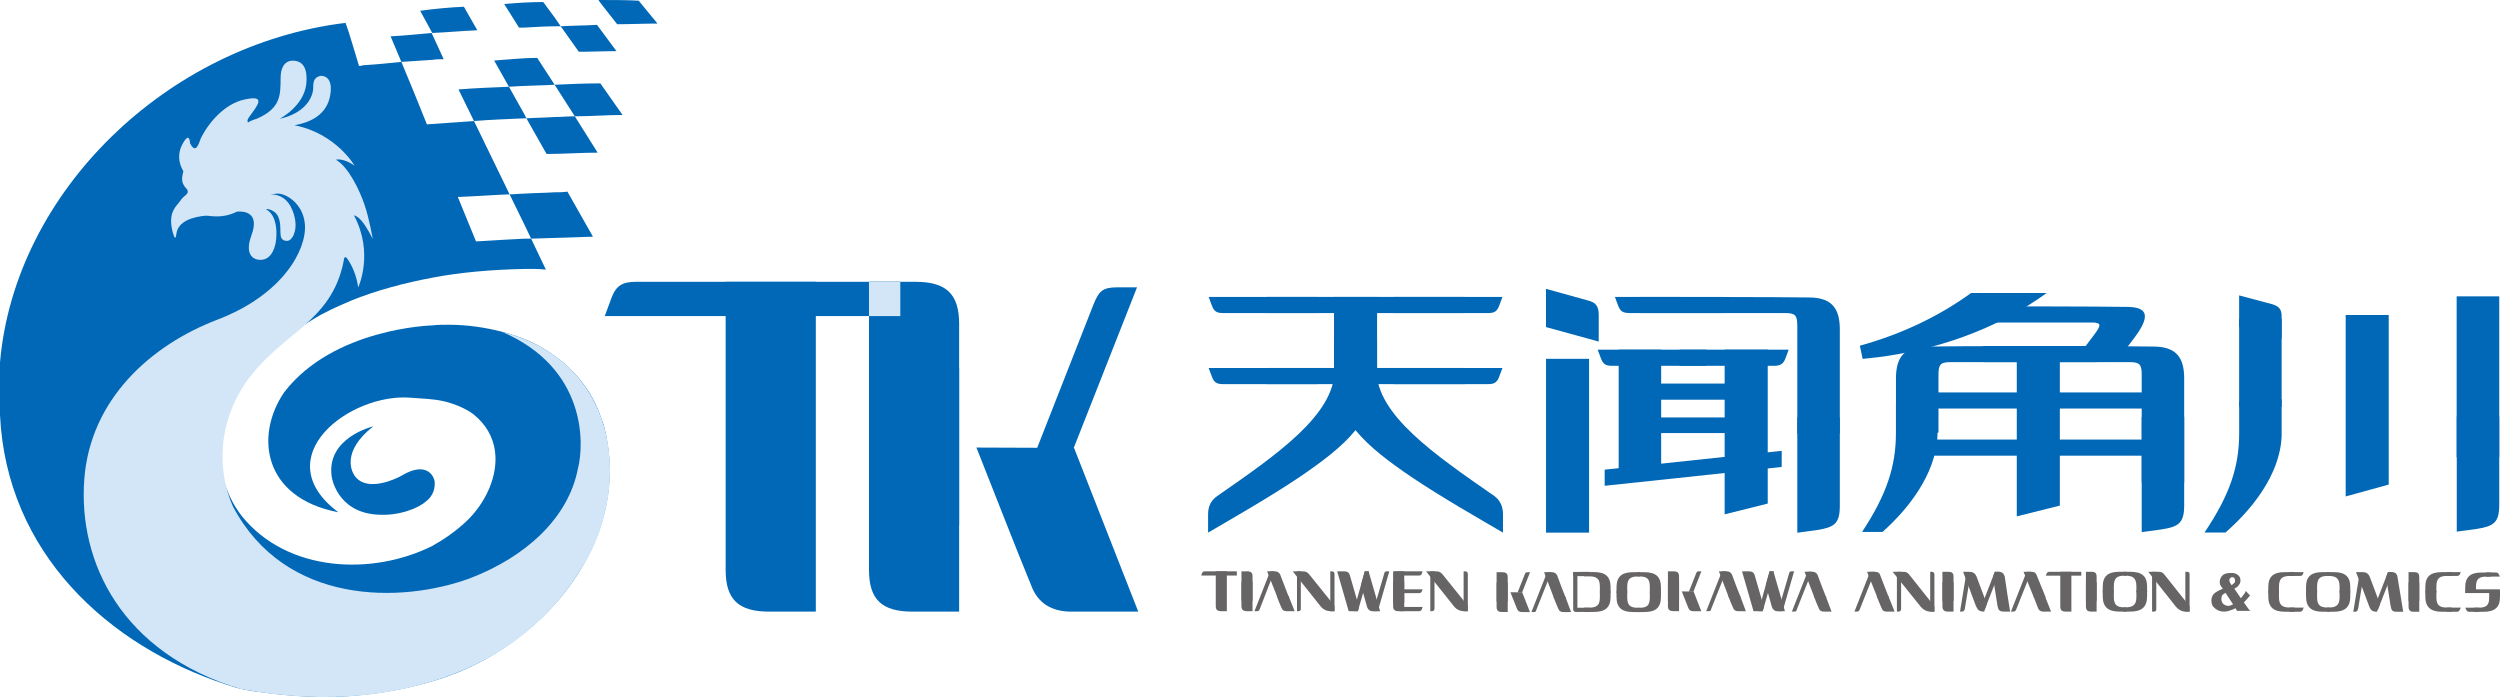
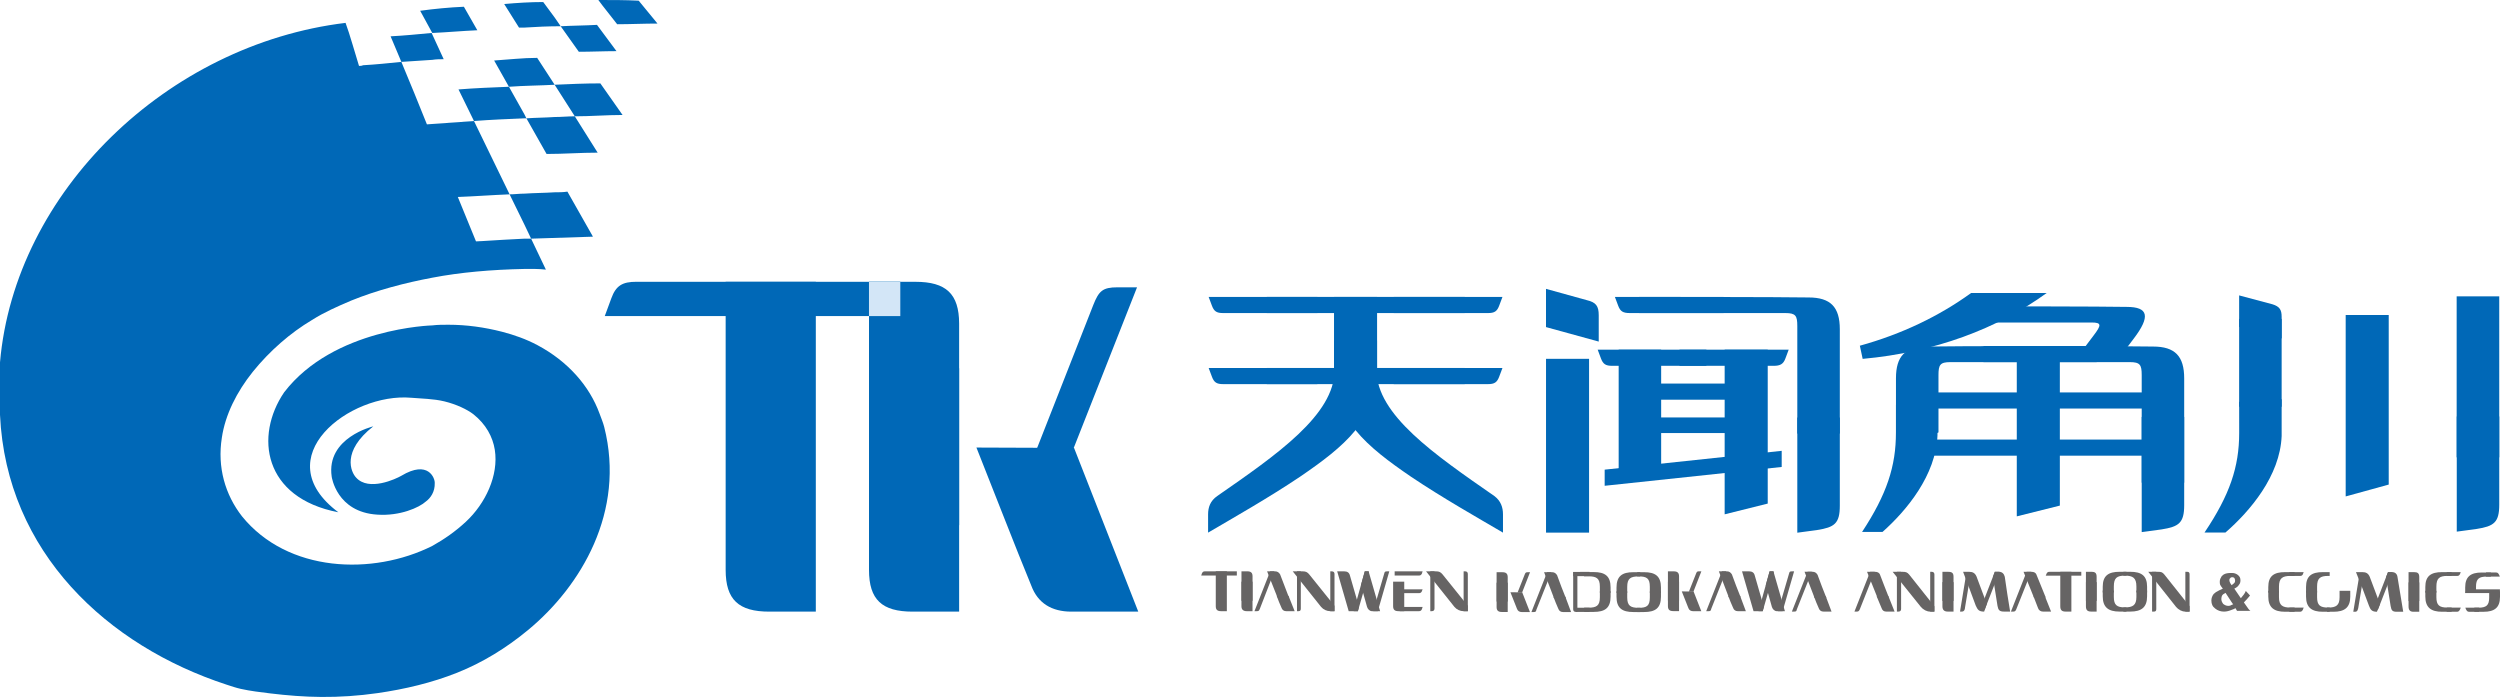
<svg xmlns="http://www.w3.org/2000/svg" version="1.1" id="天闻角川" x="0px" y="0px" viewBox="0 0 99.324 27.693" style="enable-background:new 0 0 99.324 27.693;" xml:space="preserve">
  <style type="text/css">
	.st0{fill:#0068B7;}
	.st1{fill:#D3E6F7;}
	.st2{fill:#666464;}
</style>
  <g>
    <path class="st0" d="M25.375,0.027C24.837-0.001,24.309,0,23.772,0l0.161,0.215l0.587,0.748c0.534,0,1.068-0.027,1.602-0.027   L25.375,0.027z M24.493,2.032l-0.775-1.044c-0.48,0.028-0.961,0.028-1.442,0.055l0.721,1.014   C23.496,2.057,23.994,2.032,24.493,2.032 M24.734,4.568l-0.882-1.255c-0.614,0-1.228,0.027-1.816,0.054l0.801,1.254   C23.469,4.621,24.102,4.568,24.734,4.568 M22.036,4.649c-0.374,0.026-0.748,0.026-1.122,0.052l0.801,1.416   c0.677,0,1.353-0.052,2.03-0.052l-0.908-1.444C22.57,4.621,22.303,4.649,22.036,4.649 M21.582,0.081   c-0.514,0-1.039,0.033-1.55,0.079l0.588,0.936h0.214c0.478-0.032,0.963-0.053,1.442-0.053l-0.24-0.348L21.582,0.081z M21.342,2.299   c-0.567,0-1.146,0.069-1.71,0.105l0.588,1.043c0.589-0.045,1.249-0.048,1.816-0.08L21.342,2.299z M20.834,4.541L20.22,3.447   c-0.668,0.026-1.336,0.053-2.004,0.106l0.615,1.255c0.667-0.052,1.335-0.079,2.003-0.107h0.08L20.834,4.541z M20.834,7.693   c-0.196,0-0.392,0.028-0.588,0.028l0.588,1.201l0.267,0.56l2.457-0.079l-1.015-1.79c-0.16,0.027-0.347,0.027-0.507,0.027   C21.635,7.666,21.234,7.666,20.834,7.693 M18.43,0.268c-0.591,0.026-1.154,0.081-1.737,0.16l0.481,0.882   c0.588-0.026,1.175-0.081,1.79-0.108L18.43,0.268z M17.148,1.31c-0.561,0.052-1.095,0.106-1.63,0.133l0.428,1.016   c0.401-0.027,0.801-0.055,1.228-0.081c0.15-0.025,0.303-0.026,0.454-0.026L17.148,1.31z M20.834,9.482h0.267l0.587,1.23   c-0.283-0.035-0.57-0.027-0.854-0.027c-1.309,0.027-2.537,0.133-3.66,0.348c-1.072,0.201-2.218,0.5-3.233,0.914l-0.001,0.001   c-0.532,0.227-1.057,0.456-1.547,0.767c-0.855,0.508-1.682,1.228-2.35,2.057c-0.641,0.801-1.096,1.709-1.229,2.617   c-0.187,1.175,0.133,2.27,0.801,3.125c1.812,2.234,5.184,2.363,7.559,1.176c0.481-0.268,0.935-0.588,1.336-0.962   c0.775-0.72,1.309-1.843,1.148-2.859c-0.08-0.506-0.347-1.013-0.854-1.414c-0.239-0.183-0.665-0.391-1.147-0.508   c-0.435-0.106-0.92-0.109-1.317-0.144c-2.442-0.215-5.806,2.371-2.897,4.55c-2.993-0.575-3.328-3.041-2.155-4.765   c1.963-2.562,5.886-2.66,5.886-2.66c0.214-0.026,0.428-0.026,0.641-0.026c0.721,0,1.432,0.1,2.127,0.278   c0.49,0.126,0.968,0.297,1.411,0.533c1.212,0.646,2.067,1.622,2.467,2.72c0.065,0.179,0.14,0.353,0.185,0.53   c0.856,3.365-0.928,6.331-3.017,8.061c-0.866,0.718-1.815,1.301-2.825,1.703c-0.995,0.397-2.077,0.655-3.173,0.812   c-0.741,0.107-1.504,0.157-2.22,0.151c-0.676-0.005-1.362-0.059-2.034-0.141c-0.388-0.048-0.787-0.094-1.167-0.179   c-0.192-0.043-0.371-0.104-0.56-0.166C4.282,25.662,0.254,21.955,0,16.481V14.45v-0.052C0.588,7.613,6.651,1.765,13.729,0.909   c0.16,0.427,0.4,1.282,0.534,1.71c0.055,0,0.11-0.001,0.16-0.027c0.508-0.028,0.988-0.08,1.523-0.133   c0.401,0.96,0.641,1.549,1.015,2.482l1.87-0.133l1.415,2.913c-0.668,0.026-1.389,0.08-2.057,0.105l0.722,1.764l0.247-0.012   C19.716,9.545,20.275,9.506,20.834,9.482 M14.83,16.939c0,0-1.879,0.443-1.652,1.999c0,0,0.191,1.413,1.82,1.509   c0.886,0.059,1.652-0.275,1.927-0.527c0.18-0.132,0.359-0.383,0.347-0.73c0.012-0.18-0.251-0.934-1.328-0.287   c-0.204,0.119-1.293,0.634-1.796,0.071C13.944,18.759,13.561,17.933,14.83,16.939" />
-     <path class="st1" d="M9.55,27.371c3.438,0.648,6.465,0.287,8.954-0.79c1.861-0.817,3.446-2.16,4.486-3.824   c2.101-3.07,1.836-8.32-3.049-9.576c3.352,1.436,3.281,4.441,3.017,5.446c-0.377,1.94-2.045,3.49-4.296,4.352   c-2.708,0.991-7.326,1.089-9.409-2.861c-0.624-1.407-0.606-3.292,0.507-4.909c1.37-1.988,3.412-2.352,3.896-4.849   c0,0,0.012-0.276,0.157-0.062c0.264,0.389,0.37,0.804,0.42,1.119c0,0,0.633-1.361-0.169-2.857c0,0,0.095-0.008,0.275,0.183   c0.222,0.238,0.47,0.753,0.47,0.753s-0.131-0.789-0.327-1.363c-0.191-0.563-0.63-1.496-1.137-1.788c0,0,0.276-0.084,0.739,0.233   c0,0-0.739-1.282-2.386-1.601c0.528-0.098,1.206-0.336,1.396-1.074c0,0,0.245-0.875-0.347-0.892   c-0.377,0.078-0.28,0.398-0.313,0.597c-0.052,0.318-0.346,0.899-1.327,1.114c0,0,0.963-0.496,1.062-1.385   c0.057-0.566-0.1-0.898-0.488-0.925c-0.388-0.027-0.529,0.3-0.532,0.664c-0.006,0.695,0.018,1.216-0.934,1.636   c-0.2,0.061-0.307,0.114-0.362,0.157C9.819,4.824,9.82,4.756,9.893,4.656c0.357-0.488,0.713-0.912-0.226-0.691   c-0.654,0.153-1.308,0.769-1.69,1.532C7.861,5.847,7.744,6.074,7.55,5.692c0,0-0.009-0.514-0.303,0.038   C7.158,5.894,6.988,6.298,7.286,6.805c-0.082,0.319-0.091,0.472,0.155,0.73c0.086,0.191-0.118,0.2-0.279,0.442   C7.018,8.193,6.691,8.393,6.833,9.104c0.018,0.09,0.131,0.575,0.173,0.198c0.06-0.54,0.71-0.688,1.149-0.732   C8.327,8.553,8.79,8.717,9.416,8.408c0.281-0.022,0.913,0.022,0.573,0.943c-0.343,0.929,0.256,1.042,0.532,0.944   c0.368-0.131,0.469-0.674,0.46-0.999c0,0,0.044-0.712-0.382-0.962c-0.113-0.066,0.292-0.035,0.436,0.241   c0.236,0.452-0.069,0.963,0.347,0.996c0.227,0.018,0.44-0.397,0.331-0.906c-0.077-0.359-0.296-0.945-0.968-0.944   c0.093-0.012,0.173-0.018,0.236-0.026c0.332-0.045,1.059,0.359,1.132,1.212c0.085,1.012-0.881,2.801-3.466,3.789   c-2.677,1.022-5.058,3.178-5.298,6.339C3.099,22.343,4.833,25.934,9.55,27.371" />
    <path class="st2" d="M90.543,23.305v0.242h-0.425V23.32c0-0.439,0.228-0.59,0.667-0.59h0.379v0.151h-0.166   C90.679,22.881,90.543,22.973,90.543,23.305" />
    <path class="st2" d="M92.057,23.305v0.242h-0.439V23.32c0-0.439,0.227-0.59,0.667-0.59h0.272v0.151h-0.06   C92.178,22.881,92.057,22.973,92.057,23.305" />
-     <path class="st2" d="M92.95,23.305v0.242h0.425V23.32c0-0.439-0.228-0.59-0.666-0.59h-0.258v0.151h0.046   C92.814,22.881,92.95,22.973,92.95,23.305" />
    <path class="st2" d="M92.057,23.729v-0.257h-0.439v0.227c0,0.439,0.227,0.606,0.667,0.606h0.272v-0.167h-0.06   C92.178,24.139,92.057,24.048,92.057,23.729" />
    <path class="st2" d="M92.95,23.729v-0.257h0.425v0.227c0,0.439-0.228,0.606-0.666,0.606h-0.258v-0.167h0.046   C92.814,24.139,92.95,24.048,92.95,23.729" />
    <path class="st2" d="M94.556,24.002c-0.137-0.364-0.272-0.727-0.409-1.09c-0.06-0.137-0.152-0.182-0.288-0.182h-0.257   c0.182,0.439,0.349,0.878,0.515,1.333c0.061,0.166,0.121,0.242,0.317,0.242L94.556,24.002z" />
    <path class="st2" d="M95.479,24.305c-0.076-0.469-0.151-0.924-0.227-1.378c-0.015-0.121-0.091-0.197-0.212-0.197h-0.166   l-0.077,0.197c0.061,0.394,0.122,0.772,0.182,1.151c0.031,0.167,0.061,0.227,0.242,0.227H95.479z" />
    <polygon class="st2" points="94.874,22.73 94.375,24.017 94.465,24.245 95.056,22.73  " />
    <path class="st2" d="M93.495,24.305l0.243-1.469c0.03,0.106,0.076,0.212,0.121,0.319c-0.061,0.332-0.106,0.666-0.166,0.998   c-0.015,0.061-0.03,0.152-0.122,0.152H93.495z" />
    <path class="st2" d="M96.116,22.927v0.954h-0.425V22.73h0.213C96.054,22.73,96.116,22.775,96.116,22.927" />
    <path class="st2" d="M95.691,24.093v-0.954h0.425v1.166h-0.228C95.752,24.305,95.691,24.244,95.691,24.093" />
    <path class="st2" d="M91.376,22.882h-0.424V22.73h0.575c-0.014,0.031-0.029,0.046-0.029,0.077   C91.467,22.867,91.437,22.882,91.376,22.882" />
    <path class="st2" d="M90.543,23.729v-0.257h-0.425v0.227c0,0.439,0.228,0.606,0.667,0.606h0.379v-0.167h-0.166   C90.679,24.139,90.543,24.048,90.543,23.729" />
    <path class="st2" d="M91.376,24.305h-0.424v-0.166h0.575c-0.014,0.029-0.029,0.06-0.029,0.075   C91.467,24.275,91.437,24.305,91.376,24.305" />
    <path class="st2" d="M96.797,23.305v0.242h-0.44V23.32c0-0.439,0.228-0.59,0.666-0.59h0.38v0.151h-0.167   C96.917,22.881,96.797,22.973,96.797,23.305" />
    <path class="st2" d="M97.614,22.882h-0.409V22.73h0.56c-0.015,0.031-0.015,0.046-0.03,0.077   C97.705,22.867,97.674,22.882,97.614,22.882" />
    <path class="st2" d="M96.797,23.729v-0.257h-0.44v0.227c0,0.439,0.228,0.606,0.666,0.606h0.38v-0.167h-0.167   C96.917,24.139,96.797,24.048,96.797,23.729" />
    <path class="st2" d="M97.614,24.305h-0.409v-0.166h0.56c-0.015,0.029-0.015,0.06-0.03,0.075   C97.705,24.275,97.674,24.305,97.614,24.305" />
    <path class="st2" d="M98.894,23.744v-0.252h0.43v0.222c0,0.429-0.223,0.592-0.651,0.592h-0.37v-0.163h0.163   C98.776,24.143,98.894,24.054,98.894,23.744" />
    <path class="st2" d="M98.096,24.306h0.399v-0.163h-0.547c0.015,0.029,0.015,0.059,0.03,0.075   C98.008,24.277,98.037,24.306,98.096,24.306" />
    <path class="st2" d="M98.371,23.307v0.251h-0.43v-0.221c0-0.429,0.222-0.591,0.651-0.591h0.37v0.162h-0.163   C98.489,22.908,98.371,22.997,98.371,23.307" />
    <path class="st2" d="M99.169,22.745h-0.4v0.163h0.548c-0.016-0.03-0.016-0.06-0.031-0.074   C99.256,22.774,99.228,22.745,99.169,22.745" />
    <path class="st2" d="M98.09,23.413h1.231v0.148h-1.38c0.016-0.015,0.016-0.044,0.031-0.074   C98.002,23.428,98.031,23.413,98.09,23.413" />
    <path class="st2" d="M47.875,22.699h1.264v0.168h-1.416c0.016-0.031,0.016-0.062,0.031-0.092   C47.784,22.714,47.815,22.699,47.875,22.699" />
    <path class="st2" d="M55.196,22.699l-0.456,1.583h-0.183c0.153-0.502,0.289-1.004,0.441-1.507c0.015-0.061,0.031-0.076,0.122-0.076   H55.196z" />
-     <rect x="55.348" y="22.699" class="st2" width="0.442" height="1.247" />
    <path class="st2" d="M53.126,22.699l0.457,1.583h0.365l0.045-0.168c-0.121-0.426-0.243-0.836-0.365-1.263   c-0.03-0.106-0.106-0.152-0.228-0.152H53.126z" />
    <polygon class="st2" points="54.222,22.699 53.781,24.282 53.948,24.282 54.389,22.745 54.374,22.699  " />
    <path class="st2" d="M54.07,23.247c0.076,0.289,0.167,0.579,0.243,0.867c0.03,0.092,0.106,0.168,0.197,0.168h0.321l-0.457-1.583   h-0.152L54.07,23.247z" />
    <path class="st2" d="M71.279,22.699l-0.456,1.583H70.64c0.153-0.502,0.29-1.004,0.442-1.507c0.015-0.061,0.03-0.076,0.121-0.076   H71.279z" />
    <path class="st2" d="M69.21,22.699l0.457,1.583h0.364l0.046-0.168c-0.121-0.426-0.243-0.836-0.365-1.263   c-0.03-0.106-0.107-0.152-0.227-0.152H69.21z" />
    <polygon class="st2" points="70.306,22.699 69.864,24.282 70.032,24.282 70.473,22.745 70.458,22.699  " />
    <path class="st2" d="M70.153,23.247c0.077,0.289,0.168,0.579,0.244,0.867c0.03,0.092,0.106,0.168,0.197,0.168h0.32l-0.457-1.583   h-0.152L70.153,23.247z" />
    <path class="st2" d="M50.63,22.699c-0.197,0.502-0.38,0.989-0.578,1.492c-0.031,0.075-0.046,0.091-0.122,0.091h-0.091l0.624-1.583   H50.63z" />
    <path class="st2" d="M51.681,22.699v1.477c0,0.061-0.016,0.106-0.092,0.106h-0.06v-1.583H51.681z" />
    <path class="st2" d="M52.015,22.82l1.003,1.248v0.214h-0.167c-0.136,0-0.273-0.062-0.364-0.169l-1.127-1.414h0.396   C51.878,22.699,51.939,22.729,52.015,22.82" />
    <path class="st2" d="M51.436,24.282l-0.243-0.608h-0.471c0.06,0.166,0.121,0.318,0.197,0.486c0.031,0.077,0.091,0.122,0.183,0.122   H51.436z" />
    <path class="st2" d="M50.341,22.699l0.411,1.036h0.457c-0.122-0.305-0.228-0.609-0.35-0.914c-0.046-0.076-0.107-0.122-0.198-0.122   H50.341z" />
    <path class="st2" d="M49.763,22.896v0.974h-0.44v-1.172h0.227C49.703,22.698,49.763,22.759,49.763,22.896" />
    <path class="st2" d="M49.322,24.084V23.11h0.44v1.172h-0.227C49.397,24.282,49.322,24.221,49.322,24.084" />
    <path class="st2" d="M48.302,24.084v-1.385h0.44v1.583h-0.228C48.362,24.282,48.302,24.221,48.302,24.084" />
    <path class="st2" d="M53.019,24.282v-1.477c0-0.06-0.03-0.106-0.106-0.106h-0.061v1.583H53.019z" />
    <path class="st2" d="M55.348,24.084V23.11h0.442v1.172h-0.229C55.409,24.282,55.348,24.221,55.348,24.084" />
    <path class="st2" d="M56.368,22.866h-0.959v-0.168h1.111c-0.015,0.031-0.015,0.061-0.029,0.092   C56.459,22.851,56.429,22.866,56.368,22.866" />
    <path class="st2" d="M56.368,23.566h-0.959v-0.152h1.111c-0.015,0.015-0.015,0.046-0.029,0.077   C56.459,23.551,56.429,23.566,56.368,23.566" />
    <path class="st2" d="M56.368,24.282h-0.76v-0.168h0.912c-0.015,0.031-0.015,0.061-0.029,0.092   C56.459,24.266,56.429,24.282,56.368,24.282" />
    <path class="st2" d="M56.992,22.699v1.477c0,0.061-0.03,0.106-0.106,0.106h-0.061v-1.583H56.992z" />
    <path class="st2" d="M57.312,22.82l1.004,1.248v0.214h-0.167c-0.137,0-0.273-0.062-0.364-0.169l-1.128-1.414h0.397   C57.175,22.699,57.236,22.729,57.312,22.82" />
    <path class="st2" d="M58.316,24.282v-1.477c0-0.06-0.03-0.106-0.107-0.106h-0.06v1.583H58.316z" />
    <path class="st2" d="M61.634,22.733c-0.198,0.502-0.395,0.989-0.594,1.491c-0.015,0.076-0.03,0.092-0.105,0.092h-0.092l0.624-1.583   H61.634z" />
    <path class="st2" d="M62.418,24.316l-0.227-0.608h-0.474c0.062,0.167,0.122,0.319,0.198,0.487c0.03,0.076,0.092,0.121,0.182,0.121   H62.418z" />
    <path class="st2" d="M61.345,22.733l0.396,1.035h0.472c-0.122-0.305-0.243-0.609-0.35-0.914c-0.046-0.075-0.106-0.121-0.198-0.121   H61.345z" />
    <path class="st2" d="M68.579,22.699c-0.198,0.502-0.396,0.989-0.593,1.492c-0.016,0.075-0.032,0.091-0.107,0.091h-0.092   l0.625-1.583H68.579z" />
    <path class="st2" d="M69.362,24.282l-0.228-0.608h-0.472c0.06,0.166,0.122,0.318,0.198,0.486c0.03,0.077,0.091,0.122,0.182,0.122   H69.362z" />
    <path class="st2" d="M68.29,22.699l0.396,1.036h0.472c-0.122-0.305-0.242-0.609-0.35-0.914c-0.046-0.076-0.107-0.122-0.198-0.122   H68.29z" />
    <path class="st2" d="M71.982,22.716c-0.198,0.502-0.395,0.989-0.593,1.491c-0.015,0.076-0.031,0.091-0.106,0.091h-0.092   l0.624-1.582H71.982z" />
    <path class="st2" d="M72.766,24.298l-0.228-0.608h-0.472c0.061,0.167,0.122,0.319,0.198,0.487c0.03,0.076,0.091,0.121,0.182,0.121   H72.766z" />
    <path class="st2" d="M71.694,22.716l0.396,1.035h0.471c-0.122-0.305-0.242-0.609-0.35-0.914c-0.045-0.076-0.107-0.121-0.198-0.121   H71.694z" />
    <path class="st2" d="M64.649,23.312v0.243h-0.426v-0.212c0-0.457,0.228-0.61,0.67-0.61h0.273v0.168h-0.06   C64.786,22.901,64.649,22.977,64.649,23.312" />
    <path class="st2" d="M65.547,23.312v0.243h0.442v-0.212c0-0.457-0.228-0.61-0.67-0.61h-0.273v0.168h0.06   C65.426,22.901,65.547,22.977,65.547,23.312" />
    <path class="st2" d="M64.649,23.737v-0.244h-0.426v0.215c0,0.455,0.228,0.608,0.67,0.608h0.273v-0.168h-0.06   C64.786,24.148,64.649,24.072,64.649,23.737" />
    <path class="st2" d="M65.547,23.737v-0.244h0.442v0.215c0,0.455-0.228,0.608-0.67,0.608h-0.273v-0.168h0.06   C65.426,24.148,65.547,24.072,65.547,23.737" />
    <polygon class="st2" points="62.62,24.311 63.151,24.311 63.151,24.144 62.725,24.144 62.531,24.143  " />
    <path class="st2" d="M62.502,22.728v1.477c0,0.06,0.029,0.106,0.106,0.106h0.061v-1.583H62.502z" />
    <path class="st2" d="M63.562,23.733V23.49h0.426v0.212c0,0.457-0.228,0.609-0.67,0.609h-0.381v-0.168h0.168   C63.425,24.143,63.562,24.068,63.562,23.733" />
    <path class="st2" d="M63.562,23.307v0.244h0.426v-0.214c0-0.456-0.228-0.609-0.67-0.609h-0.381v0.169h0.168   C63.425,22.897,63.562,22.972,63.562,23.307" />
    <rect x="62.502" y="22.727" transform="matrix(1 -0.006 0.006 1 -0.134 0.371)" class="st2" width="0.648" height="0.168" />
    <path class="st2" d="M60.471,23.545l0.317-0.811h-0.094c-0.071,0-0.089,0.017-0.115,0.084c-0.096,0.243-0.193,0.485-0.288,0.727   H60.471z" />
    <path class="st2" d="M60.784,24.317l-0.307-0.784l-0.468-0.002c0.063,0.156,0.196,0.501,0.262,0.661   c0.032,0.085,0.098,0.125,0.192,0.125H60.784z" />
    <path class="st2" d="M59.901,22.934V23.9h-0.442v-1.166h0.227C59.837,22.734,59.901,22.791,59.901,22.934" />
    <path class="st2" d="M59.459,24.114v-0.966h0.442v1.166h-0.228C59.523,24.314,59.459,24.257,59.459,24.114" />
    <path class="st2" d="M67.278,23.51l0.317-0.812h-0.094c-0.071,0-0.089,0.018-0.115,0.085c-0.096,0.243-0.193,0.485-0.288,0.727   H67.278z" />
    <path class="st2" d="M67.592,24.283l-0.307-0.784l-0.468-0.002c0.062,0.156,0.196,0.501,0.262,0.662   c0.031,0.084,0.098,0.124,0.192,0.124H67.592z" />
    <path class="st2" d="M66.708,22.899v0.966h-0.442v-1.166h0.227C66.644,22.699,66.708,22.757,66.708,22.899" />
    <path class="st2" d="M66.266,24.08v-0.966h0.442v1.165H66.48C66.329,24.279,66.266,24.222,66.266,24.08" />
    <path class="st2" d="M74.481,22.718c-0.197,0.487-0.395,0.988-0.592,1.49c-0.031,0.061-0.046,0.091-0.123,0.091h-0.09l0.623-1.581   H74.481z" />
    <path class="st2" d="M75.53,22.718v1.475c0,0.06-0.03,0.106-0.105,0.106h-0.062v-1.581H75.53z" />
    <path class="st2" d="M75.849,22.825l1.003,1.262v0.212h-0.167c-0.137,0-0.273-0.075-0.366-0.182l-1.124-1.399h0.396   C75.712,22.718,75.773,22.734,75.849,22.825" />
    <path class="st2" d="M75.271,24.298l-0.243-0.608h-0.47c0.059,0.152,0.137,0.319,0.197,0.471c0.03,0.091,0.091,0.137,0.182,0.137   H75.271z" />
    <path class="st2" d="M74.177,22.718l0.41,1.019h0.457c-0.122-0.289-0.227-0.593-0.349-0.897c-0.031-0.091-0.108-0.122-0.198-0.122   H74.177z" />
    <path class="st2" d="M77.613,22.916v0.958h-0.441v-1.156h0.227C77.552,22.718,77.613,22.764,77.613,22.916" />
    <path class="st2" d="M77.172,24.086v-0.958h0.441v1.17h-0.228C77.248,24.298,77.172,24.238,77.172,24.086" />
    <path class="st2" d="M76.853,24.298v-1.474c0-0.061-0.031-0.107-0.106-0.107h-0.061v1.581H76.853z" />
    <path class="st2" d="M78.935,23.995c-0.137-0.364-0.273-0.73-0.41-1.094c-0.061-0.137-0.152-0.183-0.289-0.183h-0.243   c0.167,0.441,0.335,0.882,0.501,1.338c0.077,0.168,0.122,0.243,0.335,0.243L78.935,23.995z" />
    <path class="st2" d="M79.862,24.298c-0.076-0.471-0.152-0.927-0.213-1.383c-0.03-0.121-0.107-0.198-0.229-0.198h-0.166   l-0.076,0.198c0.061,0.395,0.122,0.775,0.182,1.155c0.031,0.167,0.076,0.228,0.259,0.228H79.862z" />
    <polygon class="st2" points="79.254,22.718 78.753,24.01 78.844,24.238 79.437,22.718  " />
    <path class="st2" d="M77.871,24.298l0.242-1.474c0.046,0.106,0.077,0.213,0.122,0.319c-0.061,0.335-0.106,0.668-0.167,1.003   c0,0.061-0.03,0.152-0.121,0.152H77.871z" />
    <path class="st2" d="M80.699,22.718c-0.198,0.487-0.396,0.988-0.594,1.49c-0.03,0.061-0.044,0.091-0.121,0.091h-0.091l0.623-1.581   H80.699z" />
    <path class="st2" d="M81.488,24.298l-0.243-0.608h-0.456c0.06,0.152,0.122,0.319,0.182,0.471c0.031,0.091,0.107,0.137,0.198,0.137   H81.488z" />
-     <path class="st2" d="M80.395,22.718l0.41,1.019h0.471c-0.121-0.289-0.244-0.593-0.365-0.897c-0.03-0.091-0.106-0.122-0.198-0.122   H80.395z" />
+     <path class="st2" d="M80.395,22.718l0.41,1.019h0.471c-0.121-0.289-0.244-0.593-0.365-0.897c-0.03-0.091-0.106-0.122-0.198-0.122   H80.395" />
    <path class="st2" d="M81.428,22.718h1.261v0.152h-1.413c0.015-0.015,0.015-0.045,0.031-0.075   C81.336,22.734,81.367,22.718,81.428,22.718" />
    <path class="st2" d="M81.854,24.086v-1.369h0.441v1.581h-0.229C81.915,24.298,81.854,24.238,81.854,24.086" />
    <path class="st2" d="M83.298,22.916v0.958h-0.425v-1.156H83.1C83.237,22.718,83.298,22.764,83.298,22.916" />
    <path class="st2" d="M82.873,24.086v-0.958h0.425v1.17h-0.213C82.933,24.298,82.873,24.238,82.873,24.086" />
    <path class="st2" d="M83.982,23.295v0.243h-0.441v-0.227c0-0.441,0.227-0.594,0.668-0.594h0.274v0.153h-0.061   C84.104,22.87,83.982,22.962,83.982,23.295" />
    <path class="st2" d="M84.878,23.295v0.243h0.425v-0.227c0-0.441-0.227-0.594-0.668-0.594h-0.274v0.153h0.06   C84.741,22.87,84.878,22.962,84.878,23.295" />
    <path class="st2" d="M83.982,23.721v-0.259h-0.441v0.228c0,0.441,0.227,0.608,0.668,0.608h0.274v-0.167h-0.061   C84.104,24.131,83.982,24.039,83.982,23.721" />
    <path class="st2" d="M84.878,23.721v-0.259h0.425v0.228c0,0.441-0.227,0.608-0.668,0.608h-0.274v-0.167h0.06   C84.741,24.131,84.878,24.039,84.878,23.721" />
    <path class="st2" d="M85.668,22.718v1.475c0,0.06-0.016,0.106-0.091,0.106h-0.076v-1.581H85.668z" />
    <path class="st2" d="M85.988,22.825l1.003,1.262v0.212h-0.168c-0.135,0-0.273-0.075-0.365-0.182l-1.108-1.399h0.395   C85.867,22.718,85.912,22.734,85.988,22.825" />
    <path class="st2" d="M86.991,24.298v-1.474c0-0.061-0.016-0.107-0.091-0.107h-0.077v1.581H86.991z" />
    <path class="st2" d="M88.679,23.235v0.715l0.045,0.06c-0.016,0-0.031,0.015-0.045,0.015v0.198c0.045-0.015,0.09-0.03,0.136-0.061   l0.061,0.107h0.531c-0.03-0.016-0.045-0.046-0.076-0.076l-0.182-0.259c0.092-0.091,0.167-0.183,0.244-0.274l-0.168-0.182   c-0.031,0.091-0.106,0.182-0.197,0.289l-0.259-0.38c0.092-0.046,0.152-0.092,0.183-0.152c0.045-0.046,0.06-0.106,0.06-0.183   c0-0.09-0.03-0.152-0.106-0.212c-0.061-0.046-0.137-0.076-0.227-0.076v0.167c0.045,0,0.075,0.015,0.09,0.031   c0.015,0.03,0.03,0.06,0.03,0.09c0,0.046,0,0.077-0.03,0.106C88.754,23.174,88.724,23.205,88.679,23.235 M88.663,23.25l0.016-0.015   v0.715l-0.259-0.396c-0.062,0.031-0.107,0.061-0.137,0.106c-0.015,0.031-0.03,0.076-0.03,0.137c0,0.077,0.03,0.137,0.076,0.198   c0.06,0.045,0.122,0.076,0.197,0.076c0.061,0,0.106-0.015,0.153-0.046v0.198c-0.107,0.046-0.214,0.076-0.321,0.076   c-0.136,0-0.257-0.046-0.349-0.122c-0.106-0.076-0.152-0.182-0.152-0.319c0-0.091,0.031-0.182,0.091-0.259   c0.047-0.03,0.077-0.075,0.122-0.091c0.046-0.03,0.137-0.076,0.243-0.121c-0.06-0.076-0.091-0.122-0.106-0.152   c-0.016-0.046-0.016-0.077-0.016-0.122c0-0.061,0.016-0.121,0.047-0.167c0.015-0.046,0.06-0.091,0.106-0.121   c0.076-0.047,0.182-0.061,0.288-0.061h0.047v0.167c-0.031,0-0.061,0.015-0.077,0.045c-0.03,0.016-0.03,0.046-0.03,0.076   C88.572,23.098,88.602,23.174,88.663,23.25" />
    <rect x="50.328" y="11.796" class="st0" width="7.866" height="0.642" />
    <path class="st0" d="M47.997,21.161v-0.727c0-0.278,0.086-0.534,0.363-0.727c2.373-1.646,4.661-3.228,4.661-5.002v-0.962   l1.689-0.213v1.175c0,1.966-1.304,3.035-3.057,4.233C50.413,19.772,48.981,20.583,47.997,21.161" />
    <rect x="53" y="11.797" class="st0" width="1.711" height="3.464" />
    <path class="st0" d="M59.713,21.161v-0.727c0-0.278-0.086-0.534-0.343-0.727c-2.372-1.646-4.681-3.228-4.681-5.002v-0.962L53,13.53   v1.175c0,1.966,1.304,3.035,3.056,4.233C57.296,19.772,58.729,20.583,59.713,21.161" />
    <path class="st0" d="M48.596,12.438h3.741v-0.641h-4.318c0.043,0.106,0.086,0.235,0.128,0.342   C48.233,12.374,48.34,12.438,48.596,12.438" />
    <rect x="50.328" y="14.619" class="st0" width="7.866" height="0.642" />
    <path class="st0" d="M48.596,15.261h3.741V14.62h-4.318c0.043,0.106,0.086,0.235,0.128,0.341   C48.233,15.196,48.34,15.261,48.596,15.261" />
    <path class="st0" d="M59.115,12.438h-3.742v-0.641h4.319c-0.043,0.106-0.085,0.235-0.128,0.342   C59.477,12.374,59.37,12.438,59.115,12.438" />
    <path class="st0" d="M59.115,15.261h-3.742V14.62h4.319c-0.043,0.106-0.085,0.235-0.128,0.341   C59.477,15.196,59.37,15.261,59.115,15.261" />
    <polygon class="st0" points="70.231,13.892 70.231,20.007 68.52,20.434 68.52,13.892  " />
    <polygon class="st0" points="94.903,12.514 94.903,19.252 93.193,19.723 93.193,12.514  " />
    <polygon class="st0" points="65.997,13.892 65.997,18.745 64.309,19.172 64.309,13.892  " />
    <rect x="64.481" y="15.239" class="st0" width="5.579" height="0.641" />
    <rect x="64.481" y="16.585" class="st0" width="5.579" height="0.62" />
    <polygon class="st0" points="63.753,18.659 70.786,17.911 70.786,18.552 63.753,19.3  " />
    <rect x="61.423" y="14.256" class="st0" width="1.71" height="6.905" />
    <rect x="97.602" y="11.774" class="st0" width="1.692" height="6.397" />
    <path class="st0" d="M73.095,16.588v3.507c0,0.705-0.214,0.854-0.898,0.962l-0.791,0.107v-4.576H73.095z" />
    <path class="st0" d="M65.12,11.797c0.471,0,5.581,0,6.735,0.021c0.876,0,1.24,0.385,1.24,1.262v4.148h-1.689v-4.277   c0-0.406-0.064-0.513-0.471-0.513H65.12V11.797z" />
    <path class="st0" d="M99.294,16.546v3.508c0,0.704-0.214,0.854-0.898,0.961l-0.79,0.107v-4.576H99.294z" />
    <path class="st0" d="M64.758,12.438h3.719v-0.641h-4.318c0.042,0.106,0.086,0.235,0.128,0.342   C64.373,12.374,64.481,12.438,64.758,12.438" />
    <path class="st0" d="M64.052,14.534h3.742v-0.642h-4.319c0.043,0.108,0.087,0.236,0.128,0.343   C63.689,14.47,63.796,14.534,64.052,14.534" />
    <path class="st0" d="M70.466,14.534h-3.741v-0.642h4.339c-0.041,0.107-0.086,0.236-0.128,0.343   C70.852,14.47,70.723,14.534,70.466,14.534" />
    <path class="st0" d="M63.047,11.926l-1.625-0.45v1.519l2.095,0.576v-1.047C63.517,12.161,63.41,12.011,63.047,11.926" />
    <rect x="88.96" y="12.669" class="st0" width="1.689" height="3.492" />
    <path class="st0" d="M90.649,15.86v1.464c-0.065,1.582-1.251,2.978-2.234,3.834h-0.831c1.005-1.497,1.378-2.609,1.378-3.956   c0-0.363-0.001-0.365-0.001-1.238L90.649,15.86z" />
    <path class="st0" d="M90.284,12.089l-1.324-0.353v1.252l1.689,0.459v-0.864C90.649,12.301,90.563,12.177,90.284,12.089" />
    <polygon class="st0" points="81.837,13.972 81.837,20.087 80.126,20.515 80.126,13.972  " />
    <rect x="76.32" y="15.591" class="st0" width="9.321" height="0.64" />
    <rect x="76.32" y="17.464" class="st0" width="9.321" height="0.64" />
    <path class="st0" d="M86.777,16.564v3.507c0,0.706-0.214,0.854-0.898,0.962l-0.79,0.107v-4.576H86.777z" />
    <path class="st0" d="M78.803,13.746c0.47,0,5.581,0,6.735,0.022c0.876,0,1.239,0.384,1.239,1.262v4.147h-1.688v-4.276   c0-0.406-0.064-0.514-0.471-0.514h-5.815V13.746z" />
    <path class="st0" d="M83.3,13.746c-0.47,0-5.58,0-6.734,0.022c-0.877,0-1.24,0.384-1.24,1.262v2.815l1.689-0.665v-2.279   c0-0.406,0.064-0.514,0.471-0.514H83.3V13.746z" />
    <path class="st0" d="M76.975,16.302v0.999c-0.064,1.581-1.222,2.978-2.184,3.833h-0.812c0.983-1.496,1.347-2.608,1.347-3.956v-1.09   L76.975,16.302z" />
    <path class="st0" d="M81.314,11.641c-1.966,1.425-4.457,2.357-7.311,2.617l-0.112-0.523c1.664-0.46,3.151-1.175,4.42-2.094H81.314z   " />
    <path class="st0" d="M79.001,12.172c0.47,0,4.35,0,5.489,0.021c0.876,0,0.947,0.385,0.281,1.262l-0.266,0.351h-1.687l0.362-0.48   c0.308-0.406,0.326-0.513-0.081-0.513h-4.585L79.001,12.172z" />
    <path class="st0" d="M42.592,17.967l2.582-6.552h-0.777c-0.59,0-0.74,0.145-0.961,0.702c-0.79,2.009-1.509,3.84-2.298,5.85H42.592z   " />
    <path class="st0" d="M25.283,11.195h10.486v1.363H24.027c0.075-0.221,0.184-0.477,0.259-0.702   C24.471,11.345,24.73,11.195,25.283,11.195" />
    <path class="st0" d="M45.223,24.3l-2.551-6.504l-3.879-0.015c0.516,1.292,1.627,4.154,2.18,5.486   c0.259,0.7,0.815,1.033,1.589,1.033H45.223z" />
    <path class="st0" d="M38.106,12.854v8.01h-3.581v-9.668h1.845C37.588,11.196,38.103,11.675,38.106,12.854" />
    <path class="st0" d="M34.525,22.643V14.63h3.581v9.67h-1.848C35.04,24.3,34.525,23.826,34.525,22.643" />
    <path class="st0" d="M28.83,22.643V11.195h3.582V24.3h-1.849C29.345,24.3,28.83,23.826,28.83,22.643" />
    <rect x="34.524" y="11.195" class="st1" width="1.245" height="1.363" />
  </g>
</svg>